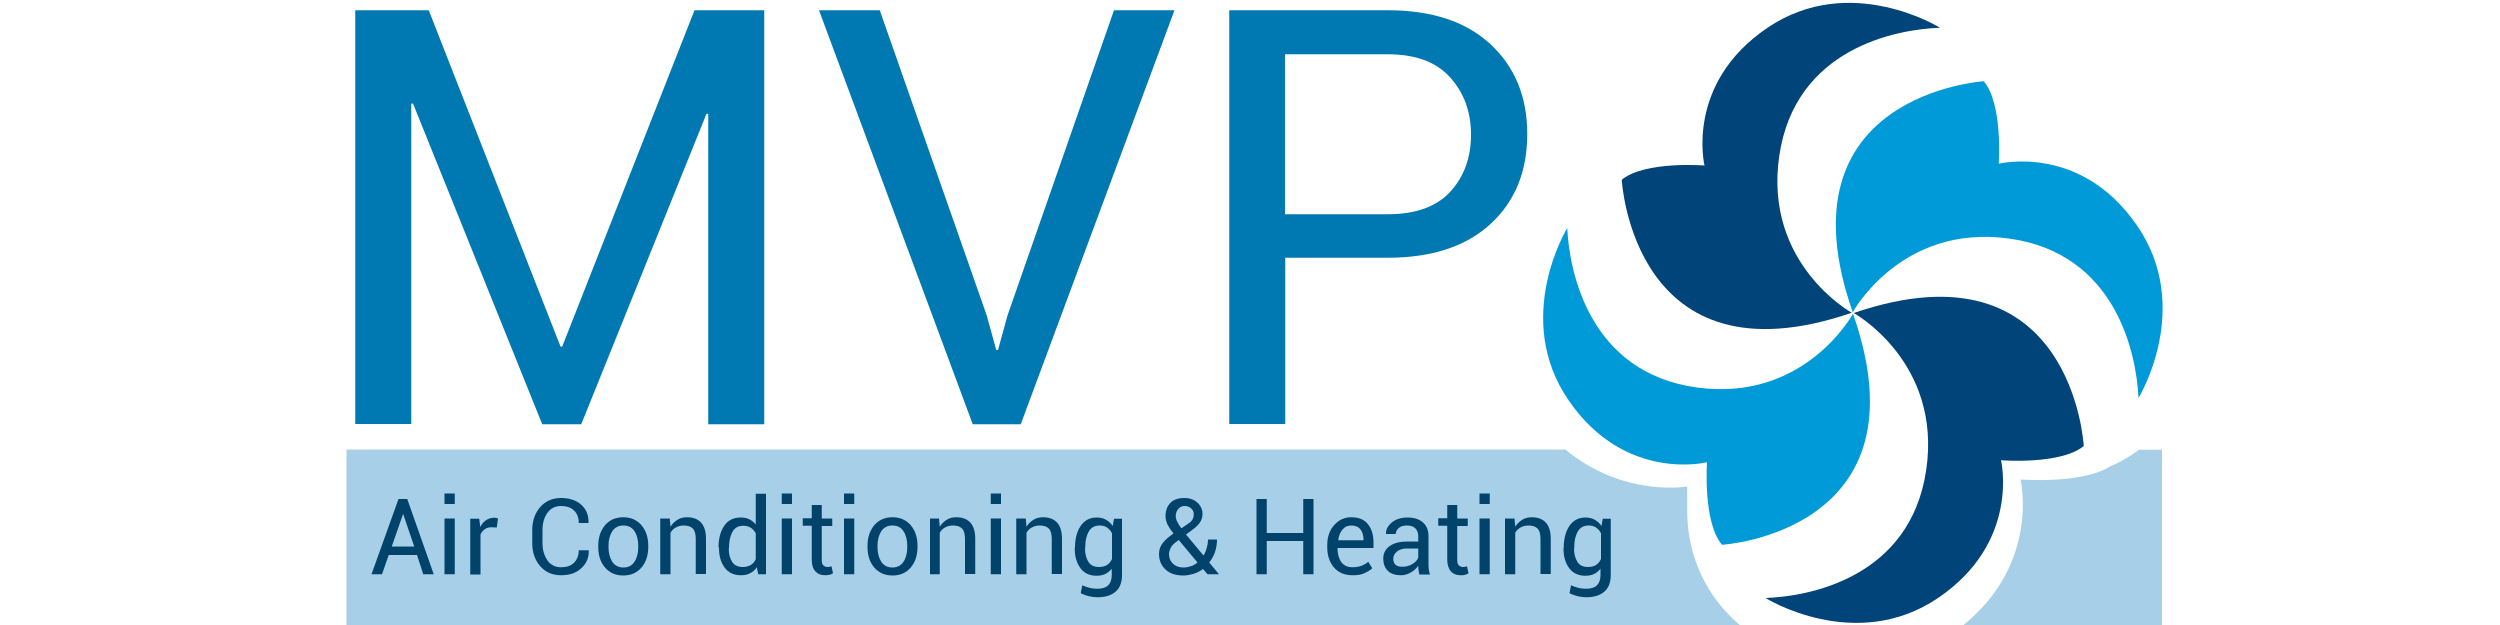
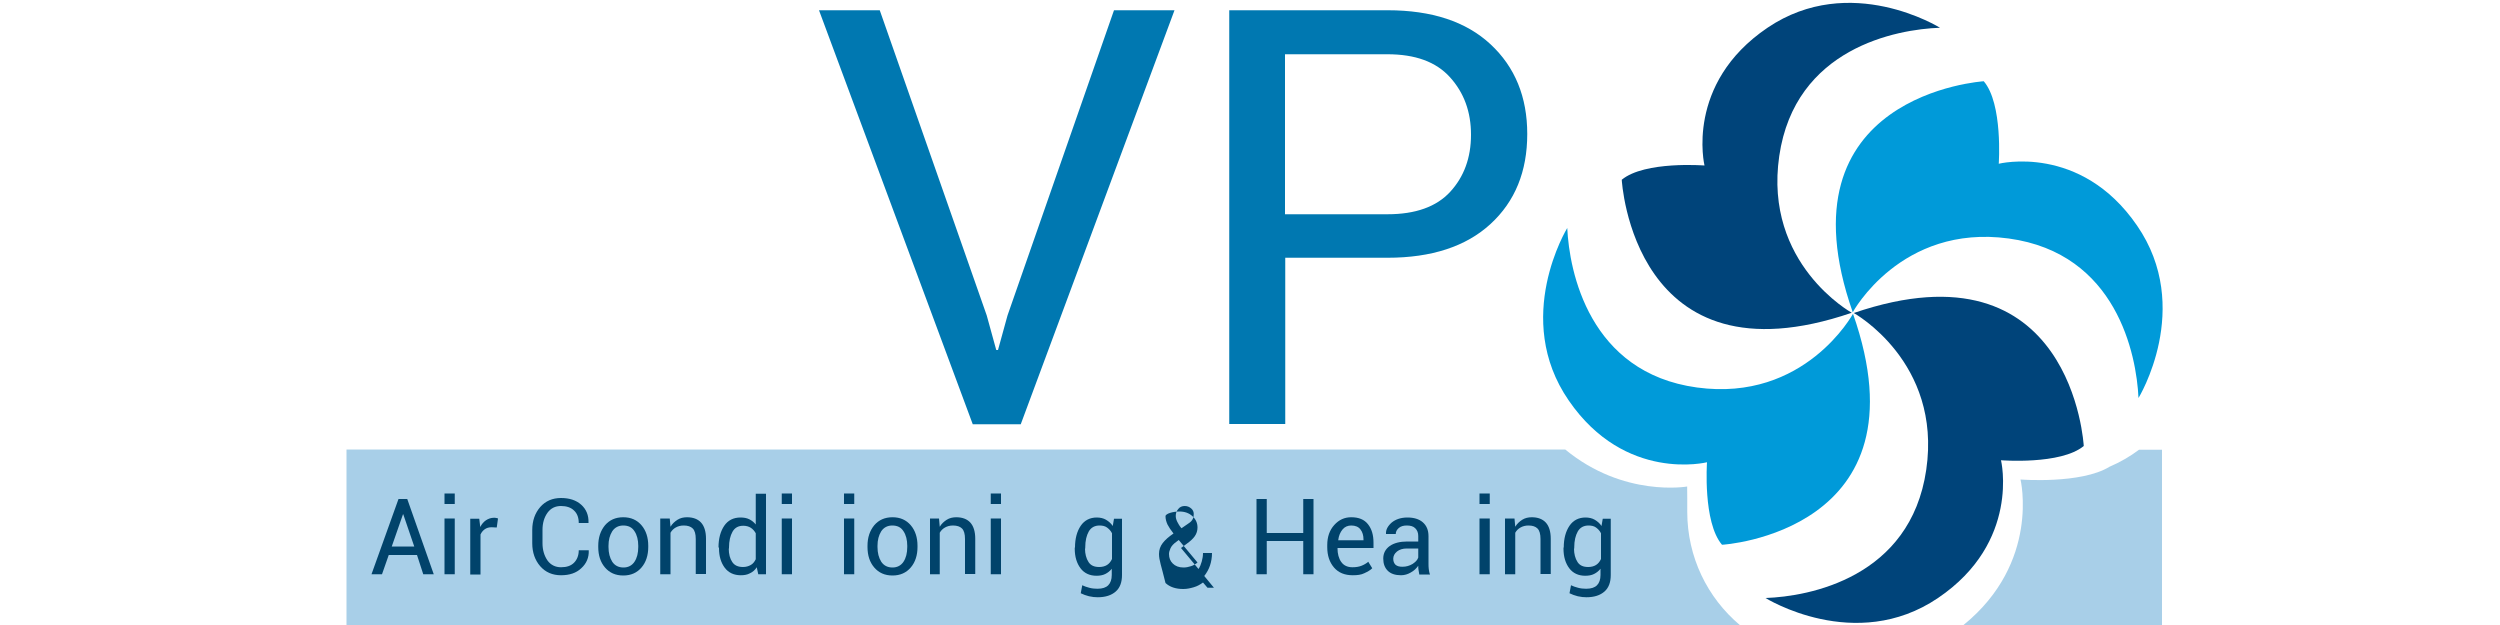
<svg xmlns="http://www.w3.org/2000/svg" version="1.1" id="Layer_1" x="0px" y="0px" viewBox="0 0 1000 250" style="enable-background:new 0 0 1000 250;" xml:space="preserve">
  <style type="text/css">
	.st0{display:none;}
	.st1{display:inline;fill:#1D1D1B;}
	.st2{fill:#A8CFE8;}
	.st3{fill:#00447A;}
	.st4{fill:#009AD9;}
	.st5{fill:#0078B1;}
	.st6{fill:#01436B;}
</style>
  <g>
    <g class="st0">
      <path class="st1" d="M447.7,56.4l15.5,37.9h-9.9l-2.5-7.7h-21.3l-2.5,7.7h-9.9l15.5-37.9H447.7z M431.8,81.6h16.7l-8.4-19.8    L431.8,81.6z" />
      <path class="st1" d="M817.8,130.2l15.5,37.9h-9.9l-2.5-7.7h-21.3l-2.5,7.7h-9.9l15.5-37.9L817.8,130.2L817.8,130.2z M801.8,155.4    h16.7l-8.4-19.8L801.8,155.4z" />
      <path class="st1" d="M582.1,56.4l15.5,37.9h-9.9l-2.5-7.7h-21.3l-2.5,7.7h-9.9L567,56.4H582.1z M566.2,81.6h16.7l-8.4-19.8    L566.2,81.6z" />
      <path class="st1" d="M506.2,55.7V62h-14.9v32.3h-9.8V61.9h-13.6v-6.3L506.2,55.7L506.2,55.7z" />
      <path class="st1" d="M711.6,129.5v6.3h-14.9v32.3h-9.8v-32.3h-13.6v-6.3H711.6z" />
      <path class="st1" d="M523.2,55.7V88h23.4v6.3h-32V55.7H523.2z" />
-       <path class="st1" d="M671.7,203.3v32.3h23.4v6.3h-32v-38.6L671.7,203.3L671.7,203.3z" />
      <path class="st1" d="M850.7,129.5v32.3h23.4v6.3h-32v-38.6H850.7z" />
      <path class="st1" d="M632.4,55.7c1.9,0,5.3,0.6,6.9,2.5c2.5,2.8,1.3,6.8,1.4,9.8h-8.5c0-1.5-0.4-4.6-0.9-5.1S630,62,629.1,62    h-12.5c-0.9,0-1.7,0.3-2.2,0.9c-0.5,0.5-0.9,1.2-0.9,2.9v2c0,1.7,0.4,2.4,0.9,2.9s1.3,0.9,2.2,0.9h16.7c1.9,0,5.2,0.7,6.9,2.5    c1.6,1.8,2.7,4.7,2.7,8v2c0,3.3-1.1,6.2-2.7,8c-1.6,1.8-5,2.5-6.9,2.5H612c-1.9,0-3.9-0.7-5.6-2.5c-1.6-1.8-2.7-4.7-2.7-8V83h9.8    c0,0.8,0,1.5,0,1.5c0,1.7,0.4,2.4,0.9,2.9s1.3,0.9,2.2,0.9H630c0.9,0,1.7-0.3,2.2-0.9c0.5-0.5,0.9-1.2,0.9-2.9c0,0,0-2.2,0-3.4    c-0.1-1.2-0.4-1.8-0.8-2.2c-0.5-0.5-1.3-0.9-2.2-0.9h-19.3c-1.9,0-3.9-0.7-5.6-2.5c-1.6-1.7-2.7-4.5-2.7-7.7l0,0v-1.5    c0-3.3,1.1-6.2,2.7-8c1.6-1.8,3.7-2.5,5.6-2.5h21.6V55.7z" />
      <path class="st1" d="M493.3,203.3c1.9,0,5.3,0.6,6.9,2.5c2.5,2.8,1.3,6.8,1.4,9.8h-8.5c0-1.5-0.4-4.6-0.9-5.1s-1.3-0.9-2.2-0.9    h-12.5c-0.9,0-1.7,0.3-2.2,0.9c-0.5,0.5-0.9,1.2-0.9,2.9v2c0,1.7,0.4,2.4,0.9,2.9s1.3,0.9,2.2,0.9h16.7c1.9,0,5.2,0.7,6.9,2.5    c1.6,1.8,2.7,4.7,2.7,8v2c0,3.3-1.1,6.2-2.7,8s-5,2.5-6.9,2.5H473c-1.9,0-3.9-0.7-5.6-2.5s-2.7-4.7-2.7-8v-1.1h9.8    c0,0.8,0,1.5,0,1.5c0,1.7,0.4,2.4,0.9,2.9s1.3,0.9,2.2,0.9H491c0.9,0,1.7-0.3,2.2-0.9c0.5-0.5,0.9-1.2,0.9-2.9c0,0,0-2.2,0-3.4    c-0.1-1.2-0.4-1.8-0.8-2.2c-0.5-0.5-1.3-0.9-2.2-0.9h-19.3c-1.9,0-3.9-0.7-5.6-2.5c-1.6-1.7-2.7-4.5-2.7-7.7l0,0v-1.5    c0-3.3,1.1-6.2,2.7-8s3.7-2.5,5.6-2.5L493.3,203.3L493.3,203.3z" />
      <path class="st1" d="M656.4,129.5c1.9,0,5.3,0.6,6.9,2.5c2.5,2.8,1.3,6.8,1.4,9.8h-8.5c0-1.5-0.4-4.6-0.9-5.1s-1.3-0.9-2.2-0.9    h-12.5c-0.9,0-1.7,0.3-2.2,0.9c-0.5,0.5-0.9,1.2-0.9,2.9v2c0,1.7,0.4,2.4,0.9,2.9s1.3,0.9,2.2,0.9h16.7c1.9,0,5.2,0.7,6.9,2.5    c1.6,1.8,2.7,4.7,2.7,8v2c0,3.3-1.1,6.2-2.7,8c-1.6,1.8-5,2.5-6.9,2.5H636c-1.9,0-3.9-0.7-5.6-2.5c-1.6-1.8-2.7-4.7-2.7-8v-1.1    h9.8c0,0.8,0,1.5,0,1.5c0,1.7,0.4,2.4,0.9,2.9s1.3,0.9,2.2,0.9H654c0.9,0,1.7-0.3,2.2-0.9c0.5-0.5,0.9-1.2,0.9-2.9    c0,0,0-2.2,0-3.4c-0.1-1.2-0.4-1.8-0.8-2.2c-0.5-0.5-1.3-0.9-2.2-0.9h-19.3c-1.9,0-3.9-0.7-5.6-2.5c-1.6-1.7-2.7-4.5-2.7-7.7l0,0    v-1.5c0-3.3,1.1-6.2,2.7-8c1.6-1.8,3.7-2.5,5.6-2.5L656.4,129.5L656.4,129.5z" />
      <path class="st1" d="M452.8,129.5v38.6h-10.3v-38.6H452.8z" />
      <path class="st1" d="M804.8,203.3v38.6h-10.3v-38.6L804.8,203.3L804.8,203.3z" />
      <path class="st1" d="M779.9,129.5v38.6h-10.3v-38.6H779.9z" />
      <path class="st1" d="M481.5,129.5l20.1,32.1v-32.1h8.6v38.6h-15.4l-20.1-28.3v28.3h-9.8v-38.6H481.5z" />
      <path class="st1" d="M832.5,203.3l20.1,32.1v-32.1h8.6v38.6h-15.4l-20.1-28.3v28.3h-9.8v-38.6L832.5,203.3L832.5,203.3z" />
      <path class="st1" d="M552.9,129.9c1.9,0,6.5,0.7,8.1,2.5s4,4.7,4,8V158c0,3.3-2.3,6.2-4,8c-1.6,1.8-6.2,2.5-8.1,2.5h-30.7v-38.6    H552.9z M532,162.2h20.1c0.9,0,1.7-0.3,2.2-0.9c0.5-0.5,0.9-1.2,0.9-2.9v-18.5c0-1.7-0.4-2.4-0.9-2.9s-1.3-0.9-2.2-0.9H532V162.2z    " />
      <path class="st1" d="M584.5,129.5c0,5.5,0,28.5,0,28.5c0,1.7,0.4,2.4,0.9,2.9s1.3,0.9,2.2,0.9H604c0.9,0,1.7-0.3,2.2-0.9    c0.5-0.5,0.9-1.2,0.9-2.9v-28.5h9.8v28.2c0,3.3,0.2,6.2-1.4,8c-1.6,1.8-3.7,2.5-5.6,2.5h-24.3c-1.9,0-5.2-0.7-6.9-2.5    c-1.6-1.8-2.7-4.7-2.7-8v-28.2H584.5z" />
      <path class="st1" d="M523.1,203.3c0,5.5,0,28.5,0,28.5c0,1.7,0.4,2.4,0.9,2.9s1.3,0.9,2.2,0.9h16.4c0.9,0,1.7-0.3,2.2-0.9    c0.5-0.5,0.9-1.2,0.9-2.9v-28.5h9.8v28.2c0,3.3,0.2,6.2-1.4,8c-1.6,1.8-3.7,2.5-5.6,2.5h-24.3c-1.9,0-5.2-0.7-6.9-2.5    c-1.6-1.8-2.7-4.7-2.7-8v-28.2H523.1z" />
      <path class="st1" d="M718.9,129.5h31.2c1.9,0,3.9,0.7,5.6,2.5c1.6,1.8,2.7,4.7,2.7,8v8.5c0,3.7-9.1,3.4-8.5,3.5    c0,0,8.5,0.1,8.5,4.7v11.5h-9.8c0-0.8,0-9.3,0-9.3c0-1.7-1.6-2.4-2.1-2.9s-3.8-0.9-4.7-0.9h-13v13.1H719v-38.7H718.9z     M728.7,148.7h16.8c0.9,0,1.7-0.3,2.2-0.9c0.5-0.5,0.9-1.2,0.9-2.9v-5.4c0-1.7-0.4-2.4-0.9-2.9s-1.3-0.9-2.2-0.9h-16.8V148.7z" />
      <path class="st1" d="M593.6,203.3c1.9,0,6.5,0.7,8.1,2.5s2.7,4.7,2.7,8v4.7c0,3.3-1.1,6.2-2.7,8c-1.6,1.8-6.2,2.5-8.1,2.5H576    v13.1h-9.8v-38.6h27.4V203.3z M576,222.6h16.8c0.9,0,1.7-0.3,2.2-0.9c0.5-0.5,0.9-1.2,0.9-2.9v-5.4c0-1.7-0.4-2.4-0.9-2.9    s-1.3-0.9-2.2-0.9H576V222.6z" />
      <path class="st1" d="M642.1,203.3c1.9,0,6.5,0.7,8.1,2.5s2.7,4.7,2.7,8v4.7c0,3.3-1.1,6.2-2.7,8c-1.6,1.8-6.2,2.5-8.1,2.5h-17.6    v13.1h-9.8v-38.6h27.4V203.3z M624.5,222.6h16.8c0.9,0,1.7-0.3,2.2-0.9c0.5-0.5,0.9-1.2,0.9-2.9v-5.4c0-1.7-0.4-2.4-0.9-2.9    s-1.3-0.9-2.2-0.9h-16.8V222.6z" />
      <path class="st1" d="M709.2,203.3l8.4,9.8l3.8,4.4l1,1.1l1-1.1l3.8-4.4l7.1-9.8h10.9l-8.4,9.8l-8,9.4l-1,1.1l-1.2,1.4v16.8h-9.8    V225l-1.2-1.4l-1-1.1l-8-9.4l-8.4-9.8H709.2z" />
      <path class="st1" d="M905.3,203.3c1.9,0,3.9,0.7,5.6,2.5c1.6,1.8,2.7,4.7,2.7,8l-0.1,2.7h-9.8v-3c0-1.7-0.4-2.4-0.9-2.9    s-1.3-0.9-2.2-0.9h-15.8c-0.9,0-1.7,0.3-2.2,0.9c-0.5,0.5-0.9,1.2-0.9,2.9V232c0,1.7,0.4,2.4,0.9,2.9s1.3,0.9,2.2,0.9h15.8    c0.9,0,1.7-0.3,2.2-0.9c0.5-0.5,0.9-1.2,0.9-2.9v-3h9.8l0.1,2.7c0,3.3-1.1,6.2-2.7,8c-1.6,1.8-3.7,2.5-5.6,2.5h-21.1    c-1.9,0-6.5-0.7-8.1-2.5s-2.7-4.7-2.7-8V214c0-3.3,1.1-6.2,2.7-8c1.6-1.8,6.2-2.5,8.1-2.5L905.3,203.3z" />
      <rect x="921.6" y="234.3" class="st1" width="9.4" height="7.6" />
      <path class="st1" d="M752.2,234.7h8v6.5c0,0-0.7,6.5-4.5,6.5c-3.9,0-4.5,0-4.5,0v-2.5h3.3c0,0,1.9-1.3,2.4-4h-4.5L752.2,234.7z" />
    </g>
  </g>
  <g>
    <path class="st2" d="M808.2,191.8c0,0,8,33.2-22.8,58.2h79.4v-70.1h-9.2c-3.6,2.7-7.6,5-11.8,6.8   C832.4,193.7,808.2,191.8,808.2,191.8z" />
    <path class="st2" d="M674.9,204.7c0-0.9,0-4.8,0-5.7c-0.1-5.4,0-4.4,0-4.4s-25.4,4.5-48.8-14.8H138.6V250h557.3   C683,239.1,674.9,222.9,674.9,204.7z" />
  </g>
  <path class="st3" d="M741.5,125.2c0,0,35.3,19.5,29,62.7c-6.3,43.2-46.9,50.7-64.3,51.3c0,0,35.9,22.4,69,0  c33.1-22.4,25.2-55.1,25.2-55.1s23.9,1.9,33.1-5.7C833.5,178.4,829.1,95.3,741.5,125.2" />
  <path class="st3" d="M740.7,125.1c0,0-35.3-19.5-29-62.7c6.3-43.2,46.9-50.7,64.3-51.3c0,0-35.9-22.4-69,0  c-33.1,22.4-25.2,55.1-25.2,55.1s-23.9-1.9-33.1,5.7C648.7,71.9,653.1,155.1,740.7,125.1" />
  <path class="st4" d="M741.2,125.5c0,0-19.2,35.4-62.4,29.5c-43.2-5.9-51.1-46.5-51.9-63.8c0,0-22.1,36.1,0.6,69  c22.6,32.9,55.3,24.7,55.3,24.7s-1.7,24,6,33C688.7,218,771.8,212.8,741.2,125.5" />
  <path class="st4" d="M741.1,124.9c0,0,19.2-35.4,62.4-29.5c43.2,5.9,51.1,46.5,51.9,63.8c0,0,22.1-36.1-0.6-69  c-22.6-32.9-55.3-24.7-55.3-24.7s1.7-24-6-33C793.6,32.5,710.5,37.6,741.1,124.9" />
  <g>
-     <path class="st5" d="M224.2,138.6h0.7L277.8,4.1h27.9v165.6h-22.4V45.6l-0.7-0.1l-50.1,124.2h-15.6L165.2,41.4l-0.7,0.1v128.1   h-22.4V4.1h29.4L224.2,138.6z" />
    <path class="st5" d="M394.7,126.2l3.8,13.8h0.7l3.8-13.8L445.6,4.1h24.2l-61.5,165.6h-19.2L327.6,4.1h24.3L394.7,126.2z" />
    <path class="st5" d="M514.1,103.2v66.4h-22.4V4.1H555c17.7,0,31.4,4.5,41.2,13.6c9.8,9.1,14.7,21.1,14.7,35.9c0,15-4.9,27-14.7,36   c-9.8,9-23.6,13.5-41.2,13.5H514.1z M514.1,85.7H555c11.2,0,19.6-3,25.1-9c5.5-6,8.3-13.6,8.3-22.8c0-9.2-2.8-16.8-8.4-23   s-13.9-9.2-25.1-9.2h-40.9V85.7z" />
  </g>
  <g>
    <path class="st6" d="M166.8,222h-11.3l-2.7,7.7h-4.2l10.8-30.1h3.5l10.6,30.1h-4.2L166.8,222z M156.7,218.6h9l-4.4-12.9h-0.1   L156.7,218.6z" />
    <path class="st6" d="M181.9,201.6h-4.1v-4.2h4.1V201.6z M181.9,229.7h-4.1v-22.3h4.1V229.7z" />
    <path class="st6" d="M198.7,211l-2.1-0.1c-1.1,0-2,0.3-2.7,0.8c-0.7,0.5-1.3,1.2-1.7,2.1v16h-4.1v-22.3h3.6l0.4,3.3   c0.6-1.2,1.4-2.1,2.3-2.7c0.9-0.6,2-1,3.2-1c0.3,0,0.6,0,0.9,0.1c0.3,0,0.5,0.1,0.7,0.2L198.7,211z" />
    <path class="st6" d="M235.5,220.1l0,0.1c0.1,2.8-0.9,5.2-3,7.1c-2,1.9-4.7,2.8-8.1,2.8c-3.4,0-6.2-1.2-8.3-3.6   c-2.1-2.4-3.2-5.5-3.2-9.2V212c0-3.7,1.1-6.8,3.2-9.2c2.1-2.4,4.9-3.6,8.3-3.6c3.4,0,6.1,0.9,8.1,2.7s3,4.2,2.9,7.2l0,0.1h-3.9   c0-2.1-0.6-3.8-1.9-5c-1.2-1.2-3-1.8-5.2-1.8c-2.3,0-4.1,0.9-5.4,2.7c-1.3,1.8-2,4.1-2,6.8v5.4c0,2.7,0.7,5,2,6.9   c1.3,1.8,3.2,2.7,5.4,2.7c2.3,0,4-0.6,5.2-1.8c1.2-1.2,1.9-2.9,1.9-5H235.5z" />
    <path class="st6" d="M239.3,218.3c0-3.3,0.9-6,2.7-8.2c1.8-2.1,4.2-3.2,7.3-3.2c3.1,0,5.5,1.1,7.3,3.2c1.8,2.1,2.7,4.9,2.7,8.2v0.5   c0,3.3-0.9,6.1-2.7,8.2c-1.8,2.1-4.2,3.2-7.3,3.2c-3.1,0-5.5-1.1-7.3-3.2s-2.7-4.8-2.7-8.2V218.3z M243.4,218.8   c0,2.4,0.5,4.3,1.5,5.9c1,1.5,2.5,2.3,4.5,2.3c1.9,0,3.4-0.8,4.4-2.3c1-1.5,1.5-3.5,1.5-5.9v-0.5c0-2.3-0.5-4.3-1.5-5.8   c-1-1.6-2.5-2.3-4.5-2.3c-1.9,0-3.4,0.8-4.4,2.3c-1,1.6-1.5,3.5-1.5,5.8V218.8z" />
    <path class="st6" d="M267.9,207.4l0.3,3.3c0.7-1.2,1.7-2.1,2.8-2.8c1.1-0.7,2.4-1,3.8-1c2.4,0,4.3,0.7,5.6,2.1s2,3.6,2,6.5v14.1   h-4.1v-14c0-2-0.4-3.4-1.2-4.2s-2-1.2-3.6-1.2c-1.3,0-2.3,0.3-3.2,0.8c-0.9,0.5-1.6,1.2-2.1,2.1v16.6h-4.1v-22.3H267.9z" />
    <path class="st6" d="M287.4,219c0-3.6,0.8-6.5,2.3-8.7c1.5-2.2,3.7-3.3,6.5-3.3c1.3,0,2.5,0.2,3.5,0.7c1,0.5,1.9,1.2,2.6,2.1v-12.3   h4.1v32.2h-3.1l-0.6-2.8c-0.7,1.1-1.6,1.9-2.7,2.4c-1.1,0.6-2.3,0.8-3.7,0.8c-2.7,0-4.9-1-6.4-3c-1.5-2-2.3-4.6-2.3-7.8V219z    M291.5,219.4c0,2.3,0.5,4.1,1.4,5.4c0.9,1.4,2.4,2,4.3,2c1.2,0,2.2-0.3,3.1-0.8s1.5-1.3,2-2.3v-10.4c-0.5-0.9-1.2-1.7-2-2.2   c-0.8-0.5-1.8-0.8-3-0.8c-2,0-3.4,0.8-4.3,2.4c-0.9,1.6-1.4,3.7-1.4,6.3V219.4z" />
    <path class="st6" d="M316.8,201.6h-4.1v-4.2h4.1V201.6z M316.8,229.7h-4.1v-22.3h4.1V229.7z" />
-     <path class="st6" d="M328.7,202v5.4h4.2v3h-4.2V224c0,1,0.2,1.8,0.7,2.2s1,0.6,1.7,0.6c0.2,0,0.5,0,0.8-0.1s0.5-0.1,0.7-0.2   l0.6,2.8c-0.3,0.2-0.8,0.5-1.3,0.6s-1.2,0.2-1.8,0.2c-1.7,0-3-0.5-3.9-1.5c-1-1-1.5-2.6-1.5-4.7v-13.6h-3.6v-3h3.6V202H328.7z" />
    <path class="st6" d="M341.7,201.6h-4.1v-4.2h4.1V201.6z M341.7,229.7h-4.1v-22.3h4.1V229.7z" />
    <path class="st6" d="M347,218.3c0-3.3,0.9-6,2.7-8.2c1.8-2.1,4.2-3.2,7.3-3.2c3.1,0,5.5,1.1,7.3,3.2c1.8,2.1,2.7,4.9,2.7,8.2v0.5   c0,3.3-0.9,6.1-2.7,8.2c-1.8,2.1-4.2,3.2-7.3,3.2c-3.1,0-5.5-1.1-7.3-3.2s-2.7-4.8-2.7-8.2V218.3z M351,218.8   c0,2.4,0.5,4.3,1.5,5.9c1,1.5,2.5,2.3,4.5,2.3c1.9,0,3.4-0.8,4.4-2.3c1-1.5,1.5-3.5,1.5-5.9v-0.5c0-2.3-0.5-4.3-1.5-5.8   c-1-1.6-2.5-2.3-4.5-2.3c-1.9,0-3.4,0.8-4.4,2.3c-1,1.6-1.5,3.5-1.5,5.8V218.8z" />
    <path class="st6" d="M375.6,207.4l0.3,3.3c0.7-1.2,1.7-2.1,2.8-2.8c1.1-0.7,2.4-1,3.8-1c2.4,0,4.3,0.7,5.6,2.1s2,3.6,2,6.5v14.1   H386v-14c0-2-0.4-3.4-1.2-4.2s-2-1.2-3.6-1.2c-1.3,0-2.3,0.3-3.2,0.8c-0.9,0.5-1.6,1.2-2.1,2.1v16.6H372v-22.3H375.6z" />
    <path class="st6" d="M400.4,201.6h-4.1v-4.2h4.1V201.6z M400.4,229.7h-4.1v-22.3h4.1V229.7z" />
-     <path class="st6" d="M410.3,207.4l0.3,3.3c0.7-1.2,1.7-2.1,2.8-2.8c1.1-0.7,2.4-1,3.8-1c2.4,0,4.3,0.7,5.6,2.1s2,3.6,2,6.5v14.1   h-4.1v-14c0-2-0.4-3.4-1.2-4.2s-2-1.2-3.6-1.2c-1.3,0-2.3,0.3-3.2,0.8c-0.9,0.5-1.6,1.2-2.1,2.1v16.6h-4.1v-22.3H410.3z" />
    <path class="st6" d="M430,219c0-3.6,0.8-6.5,2.3-8.7c1.5-2.2,3.7-3.3,6.4-3.3c1.4,0,2.7,0.3,3.7,0.9s2,1.4,2.7,2.5l0.5-2.9h3.2   v22.5c0,2.9-0.8,5.1-2.5,6.6c-1.7,1.5-4.1,2.3-7.2,2.3c-1.1,0-2.2-0.1-3.5-0.4c-1.2-0.3-2.3-0.7-3.3-1.2l0.6-3.2   c0.8,0.4,1.7,0.7,2.8,1c1.1,0.3,2.2,0.4,3.3,0.4c2,0,3.4-0.5,4.3-1.4c0.9-0.9,1.4-2.3,1.4-4.1v-2.5c-0.7,0.9-1.6,1.6-2.6,2.1   s-2.2,0.7-3.5,0.7c-2.7,0-4.9-1-6.4-3c-1.5-2-2.3-4.6-2.3-7.8V219z M434,219.4c0,2.2,0.5,4,1.4,5.4c0.9,1.4,2.3,2,4.3,2   c1.2,0,2.3-0.3,3.1-0.8s1.5-1.3,2-2.4v-10.3c-0.5-1-1.2-1.7-2-2.3c-0.8-0.6-1.9-0.8-3-0.8c-1.9,0-3.4,0.8-4.3,2.4   c-0.9,1.6-1.4,3.7-1.4,6.3V219.4z" />
-     <path class="st6" d="M463.6,221.6c0-1.7,0.5-3.1,1.5-4.4s2.4-2.5,4.3-3.8c-1.1-1.4-1.9-2.6-2.4-3.6c-0.5-1.1-0.8-2.2-0.8-3.3   c0-2.3,0.7-4.1,2-5.4s3.2-1.9,5.5-1.9c2.2,0,3.9,0.6,5.3,1.9c1.4,1.3,2,2.8,2,4.5c0,1.3-0.4,2.5-1.1,3.5c-0.7,1-1.8,2-3.2,3   l-2.3,1.7l7,8.4c0.6-0.9,1-1.9,1.3-3c0.3-1.1,0.5-2.2,0.5-3.4h3.6c0,1.8-0.3,3.5-0.8,5c-0.5,1.5-1.3,2.9-2.3,4.2l3.8,4.6l0,0.1H483   l-1.8-2.1c-1.1,0.8-2.3,1.5-3.7,1.9s-2.7,0.7-4.2,0.7c-3,0-5.4-0.8-7.1-2.4C464.5,226.2,463.6,224.1,463.6,221.6z M473.4,227   c1,0,2-0.2,2.9-0.5c1-0.3,1.9-0.8,2.7-1.5l-7.5-9l-0.8,0.6c-1.3,0.9-2.1,1.8-2.5,2.7c-0.4,0.9-0.6,1.6-0.6,2.3   c0,1.6,0.5,2.8,1.5,3.8S471.5,227,473.4,227z M470.3,206.4c0,0.7,0.2,1.5,0.6,2.3c0.4,0.8,0.9,1.7,1.7,2.6l2.9-2   c0.8-0.5,1.3-1.1,1.6-1.7c0.3-0.6,0.4-1.3,0.4-2c0-0.8-0.3-1.6-1-2.2c-0.7-0.6-1.5-1-2.6-1c-1.1,0-2,0.4-2.6,1.2   C470.6,204.4,470.3,205.3,470.3,206.4z" />
+     <path class="st6" d="M463.6,221.6c0-1.7,0.5-3.1,1.5-4.4s2.4-2.5,4.3-3.8c-1.1-1.4-1.9-2.6-2.4-3.6c-0.5-1.1-0.8-2.2-0.8-3.3   s3.2-1.9,5.5-1.9c2.2,0,3.9,0.6,5.3,1.9c1.4,1.3,2,2.8,2,4.5c0,1.3-0.4,2.5-1.1,3.5c-0.7,1-1.8,2-3.2,3   l-2.3,1.7l7,8.4c0.6-0.9,1-1.9,1.3-3c0.3-1.1,0.5-2.2,0.5-3.4h3.6c0,1.8-0.3,3.5-0.8,5c-0.5,1.5-1.3,2.9-2.3,4.2l3.8,4.6l0,0.1H483   l-1.8-2.1c-1.1,0.8-2.3,1.5-3.7,1.9s-2.7,0.7-4.2,0.7c-3,0-5.4-0.8-7.1-2.4C464.5,226.2,463.6,224.1,463.6,221.6z M473.4,227   c1,0,2-0.2,2.9-0.5c1-0.3,1.9-0.8,2.7-1.5l-7.5-9l-0.8,0.6c-1.3,0.9-2.1,1.8-2.5,2.7c-0.4,0.9-0.6,1.6-0.6,2.3   c0,1.6,0.5,2.8,1.5,3.8S471.5,227,473.4,227z M470.3,206.4c0,0.7,0.2,1.5,0.6,2.3c0.4,0.8,0.9,1.7,1.7,2.6l2.9-2   c0.8-0.5,1.3-1.1,1.6-1.7c0.3-0.6,0.4-1.3,0.4-2c0-0.8-0.3-1.6-1-2.2c-0.7-0.6-1.5-1-2.6-1c-1.1,0-2,0.4-2.6,1.2   C470.6,204.4,470.3,205.3,470.3,206.4z" />
    <path class="st6" d="M525.4,229.7h-4.1v-13.3h-14.6v13.3h-4.1v-30.1h4.1v13.6h14.6v-13.6h4.1V229.7z" />
    <path class="st6" d="M541.1,230.1c-3.2,0-5.7-1-7.5-3.1c-1.8-2.1-2.7-4.8-2.7-8.1v-0.9c0-3.2,0.9-5.9,2.8-8   c1.9-2.1,4.1-3.1,6.8-3.1c3,0,5.2,0.9,6.7,2.8c1.5,1.9,2.2,4.3,2.2,7.4v2.1h-14.3l-0.1,0.1c0,2.2,0.5,4.1,1.5,5.5s2.5,2.1,4.5,2.1   c1.4,0,2.6-0.2,3.6-0.6c1-0.4,1.9-0.9,2.7-1.6l1.6,2.6c-0.8,0.8-1.9,1.4-3.2,2C544.5,229.9,543,230.1,541.1,230.1z M540.5,210.2   c-1.4,0-2.6,0.5-3.5,1.6c-0.9,1.1-1.5,2.5-1.7,4.2l0,0.1h10.1v-0.3c0-1.6-0.4-3-1.2-4C543.4,210.7,542.1,210.2,540.5,210.2z" />
    <path class="st6" d="M567.7,229.7c-0.1-0.7-0.2-1.3-0.3-1.8c-0.1-0.5-0.1-1-0.1-1.6c-0.8,1.1-1.7,2-3,2.7c-1.2,0.7-2.5,1.1-3.9,1.1   c-2.3,0-4.1-0.6-5.3-1.8s-1.8-2.8-1.8-4.9c0-2.1,0.9-3.8,2.6-5c1.7-1.2,4.1-1.8,7-1.8h4.4v-2.2c0-1.3-0.4-2.3-1.2-3.1   c-0.8-0.8-1.9-1.1-3.4-1.1c-1.3,0-2.4,0.3-3.2,1c-0.8,0.7-1.2,1.5-1.2,2.4l-3.9,0l0-0.1c-0.1-1.6,0.7-3.1,2.3-4.5   c1.6-1.3,3.7-2,6.3-2c2.5,0,4.6,0.6,6.1,1.9s2.3,3.1,2.3,5.6v10.8c0,0.8,0,1.6,0.1,2.3c0.1,0.7,0.2,1.5,0.5,2.2H567.7z M561,226.7   c1.5,0,2.8-0.4,4-1.1c1.2-0.8,2-1.6,2.3-2.6v-3.6h-4.6c-1.6,0-2.9,0.4-3.9,1.2s-1.5,1.8-1.5,2.9c0,1,0.3,1.8,0.9,2.4   C558.9,226.5,559.8,226.7,561,226.7z" />
-     <path class="st6" d="M582.9,202v5.4h4.2v3h-4.2V224c0,1,0.2,1.8,0.7,2.2s1,0.6,1.7,0.6c0.2,0,0.5,0,0.8-0.1s0.5-0.1,0.7-0.2   l0.6,2.8c-0.3,0.2-0.8,0.5-1.3,0.6c-0.6,0.2-1.2,0.2-1.8,0.2c-1.7,0-3-0.5-3.9-1.5s-1.5-2.6-1.5-4.7v-13.6h-3.6v-3h3.6V202H582.9z" />
    <path class="st6" d="M595.9,201.6h-4.1v-4.2h4.1V201.6z M595.9,229.7h-4.1v-22.3h4.1V229.7z" />
    <path class="st6" d="M605.8,207.4l0.3,3.3c0.7-1.2,1.7-2.1,2.8-2.8c1.1-0.7,2.4-1,3.8-1c2.4,0,4.3,0.7,5.6,2.1c1.3,1.4,2,3.6,2,6.5   v14.1h-4.1v-14c0-2-0.4-3.4-1.2-4.2c-0.8-0.8-2-1.2-3.6-1.2c-1.3,0-2.3,0.3-3.2,0.8c-0.9,0.5-1.6,1.2-2.1,2.1v16.6h-4.1v-22.3   H605.8z" />
    <path class="st6" d="M625.5,219c0-3.6,0.8-6.5,2.3-8.7c1.5-2.2,3.7-3.3,6.4-3.3c1.4,0,2.7,0.3,3.7,0.9s2,1.4,2.7,2.5l0.5-2.9h3.2   v22.5c0,2.9-0.8,5.1-2.5,6.6c-1.7,1.5-4.1,2.3-7.2,2.3c-1.1,0-2.2-0.1-3.5-0.4c-1.2-0.3-2.3-0.7-3.3-1.2l0.6-3.2   c0.8,0.4,1.7,0.7,2.8,1c1.1,0.3,2.2,0.4,3.3,0.4c2,0,3.4-0.5,4.3-1.4c0.9-0.9,1.4-2.3,1.4-4.1v-2.5c-0.7,0.9-1.6,1.6-2.6,2.1   s-2.2,0.7-3.5,0.7c-2.7,0-4.9-1-6.4-3c-1.5-2-2.3-4.6-2.3-7.8V219z M629.6,219.4c0,2.2,0.5,4,1.4,5.4c0.9,1.4,2.3,2,4.3,2   c1.2,0,2.3-0.3,3.1-0.8s1.5-1.3,2-2.4v-10.3c-0.5-1-1.2-1.7-2-2.3s-1.9-0.8-3-0.8c-1.9,0-3.4,0.8-4.3,2.4c-0.9,1.6-1.4,3.7-1.4,6.3   V219.4z" />
  </g>
</svg>